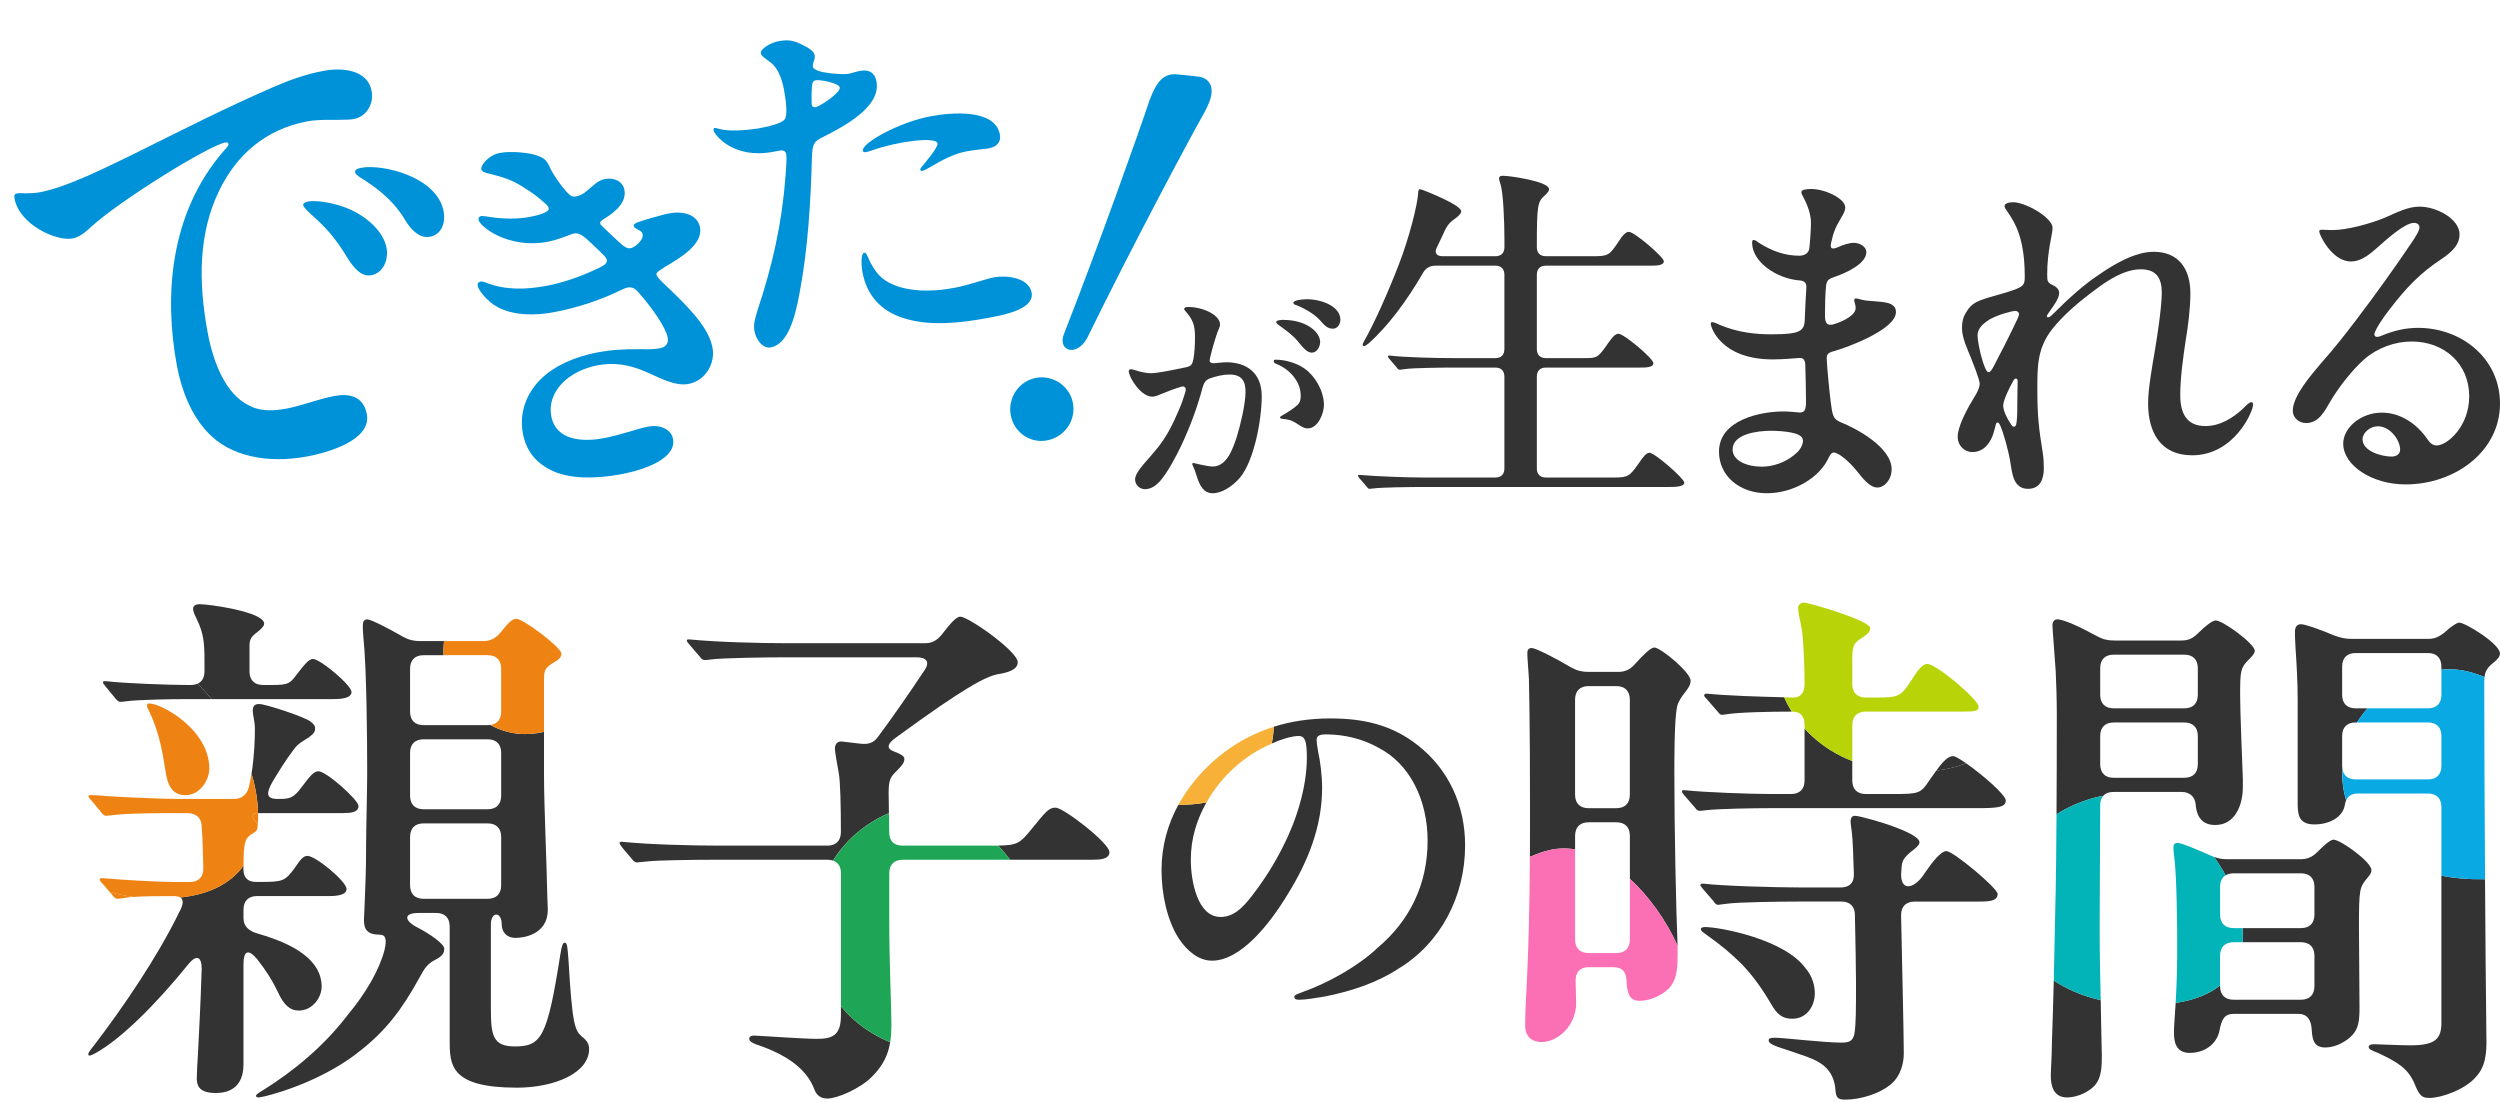
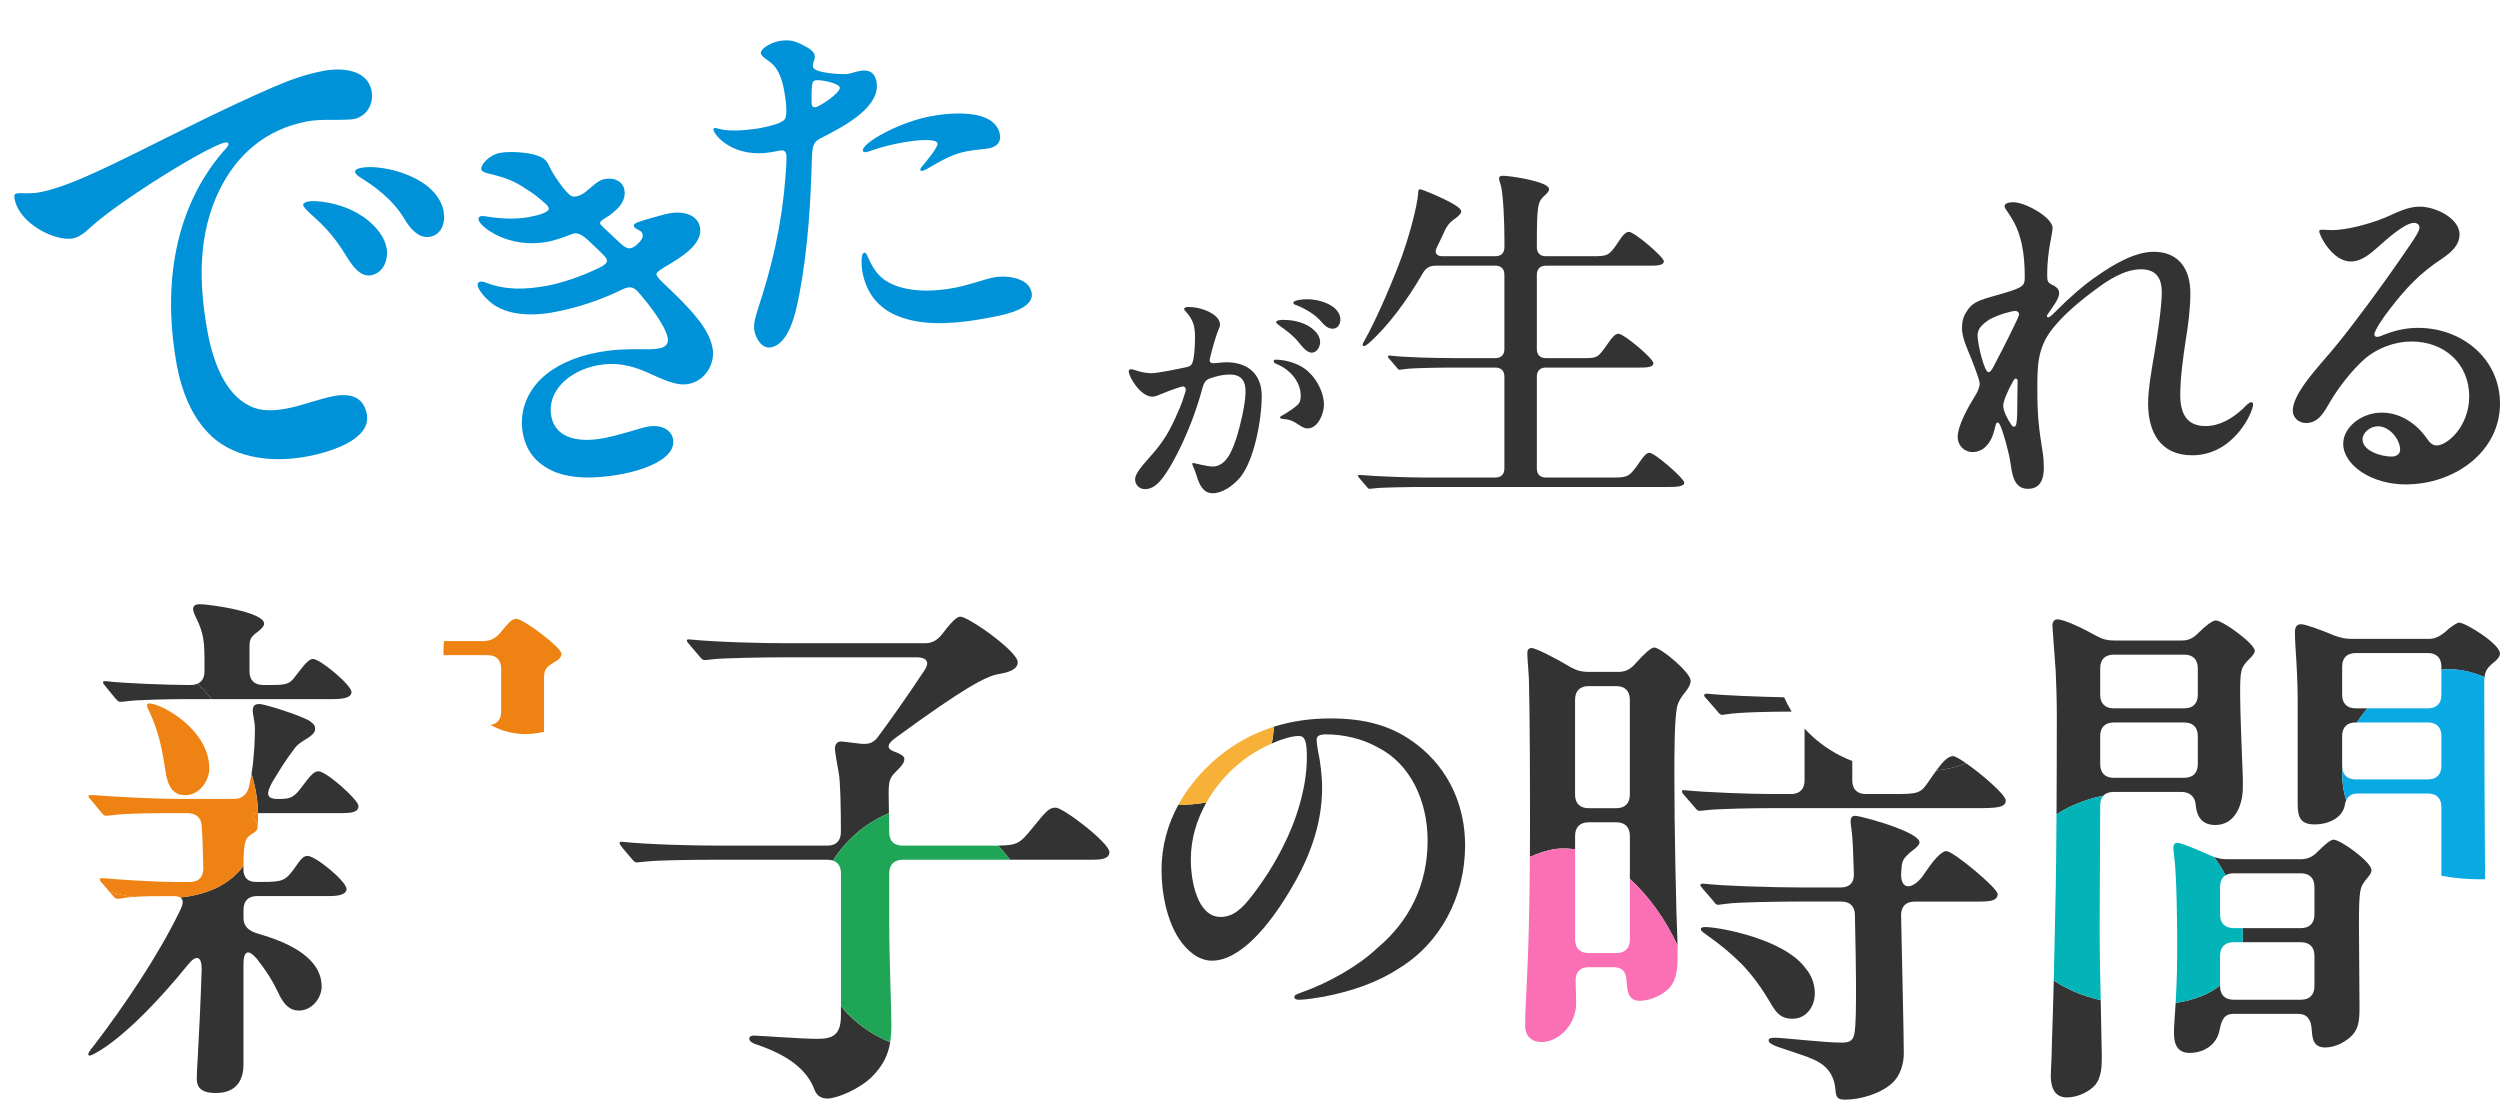
<svg xmlns="http://www.w3.org/2000/svg" width="567" height="250" viewBox="0 0 567 250" fill="none">
  <path d="M310.691 110.866C310.366 110.866 310.287 110.786 309.961 110.368L308.326 108.472C308.246 108.392 308 108.063 308 107.894C308 107.725 308.079 107.725 308.326 107.725H308.493C312.573 108.054 319.019 108.303 323.09 108.303H339.157C340.458 108.303 341.197 107.556 341.197 106.238V85.431C341.197 84.114 340.458 83.367 339.157 83.367H329.448C327.004 83.367 320.391 83.447 318.764 83.696L317.462 83.865C317.295 83.865 317.058 83.785 316.732 83.287L315.097 81.391C315.018 81.311 314.771 80.982 314.771 80.893C314.771 80.724 314.851 80.644 315.097 80.644H315.264C318.447 81.053 325.79 81.222 329.862 81.222H339.157C340.458 81.222 341.197 80.483 341.197 79.157V62.32C341.197 61.002 340.458 60.255 339.157 60.255H325.614C324.392 60.255 323.416 60.664 322.677 61.99C319.168 68.095 314.683 74.129 310.357 77.92C309.864 78.33 309.539 78.499 309.381 78.499C309.135 78.499 309.055 78.33 309.055 78.169C309.055 77.92 309.302 77.511 309.627 76.933C311.746 73.132 314.763 66.449 317.216 60.095C319.661 53.821 321.455 46.47 321.622 43.996C321.622 43.168 321.789 42.919 322.026 42.919C322.519 42.919 325.781 44.325 327.654 45.233C329.044 45.891 331.409 47.128 331.409 47.956C331.409 48.454 330.679 49.113 329.862 49.691C328.472 50.679 327.989 51.507 327.171 53.402C326.845 54.141 326.441 54.889 325.869 56.126C325.218 57.363 325.869 58.11 327.092 58.11H339.165C340.467 58.11 341.206 57.363 341.206 56.045V54.479C341.206 50.519 340.959 43.337 340.23 41.522C340.062 41.023 339.983 40.694 339.983 40.445C339.983 40.035 340.309 39.866 340.801 39.866C342.595 39.866 349.199 40.943 350.835 42.18C351.16 42.429 351.327 42.678 351.327 42.919C351.327 43.248 351.081 43.666 350.351 44.325C348.716 45.811 348.557 46.47 348.557 56.045C348.557 57.363 349.287 58.11 350.597 58.11H361.124C364.632 58.11 364.958 58.03 367.077 54.808C367.974 53.402 368.713 52.584 369.443 52.584C370.665 52.584 377.357 58.279 377.357 59.267C377.357 60.255 375.484 60.255 374.42 60.255H350.597C349.296 60.255 348.557 60.994 348.557 62.32V79.157C348.557 80.475 349.287 81.222 350.597 81.222H359.33C362.267 81.222 362.425 81.142 364.712 77.84C365.688 76.434 366.347 75.695 367.077 75.695C368.299 75.695 374.992 81.311 374.992 82.379C374.992 83.367 373.198 83.367 371.808 83.367H350.597C349.296 83.367 348.557 84.106 348.557 85.431V106.238C348.557 107.556 349.287 108.303 350.597 108.303H366.013C369.196 108.303 369.601 108.054 371.72 105.001C372.784 103.435 373.435 102.688 374.086 102.688C375.308 102.688 382 108.552 382 109.46C382 110.448 379.714 110.448 378.412 110.448H322.703C320.259 110.448 313.162 110.528 311.527 110.777L310.709 110.857L310.691 110.866Z" fill="#333333" />
-   <path d="M418.515 47.015C418.515 47.664 418.192 48.401 417.625 49.296C416.169 51.735 415.846 52.717 415.358 54.831C414.957 56.375 415.358 56.7 416.893 56.05C417.948 55.559 419.317 55.077 420.451 55.077C421.741 55.077 423.285 55.892 423.285 57.191C423.285 59.796 418.759 61.91 415.846 62.884C414.957 63.208 414.311 63.454 414.146 64.84C413.98 66.708 413.901 68.743 413.901 71.515C413.901 73.305 414.39 73.796 415.523 73.629C416.98 73.305 420.861 71.761 420.861 69.884C420.861 69.068 420.538 68.498 420.538 68.094C420.538 67.77 420.704 67.691 420.939 67.691C421.262 67.691 421.75 67.857 422.396 68.015C423.285 68.261 424.907 68.261 426.198 68.419C428.143 68.585 430 68.91 430 70.778C430 74.77 418.837 78.831 415.925 79.647C414.634 79.972 414.224 80.384 414.303 81.436C414.381 83.392 414.869 88.436 415.192 91.042C415.593 94.296 415.759 95.033 417.459 95.761C420.773 97.059 429.023 101.375 429.023 106.419C429.023 108.778 427.401 110.568 425.788 110.568C424.087 110.568 422.631 108.7 420.93 106.577C419.962 105.357 417.695 103.156 416.404 102.752C415.68 102.428 415.271 102.752 414.782 103.726C412.759 108.278 406.855 111.866 400.707 111.866C394.558 111.866 389.866 107.963 389.866 102.428C389.866 95.27 399.172 93.314 404.509 93.314C405.887 93.314 407.099 93.48 408.146 93.559C409.279 93.559 409.602 92.989 409.602 91.033C409.602 88.752 409.523 85.665 409.436 82.656C409.358 81.682 409.035 81.112 408.058 81.191C407.003 81.27 404.256 81.515 402.076 81.515C390.18 81.515 388 74.112 388 73.463C388 73.217 388.079 73.059 388.323 73.059C388.724 73.059 389.378 73.384 390.102 73.708C394.227 75.419 398.108 75.822 401.753 75.822C409.192 75.822 409.279 74.849 409.358 71.594C409.436 69.559 409.523 67.77 409.68 65.243C409.759 64.103 409.192 63.7 408.224 63.612C402.887 63.208 397.384 59.384 397.384 55.068C397.384 54.664 397.462 54.419 397.707 54.419C398.029 54.419 398.518 54.743 398.919 55.068C401.989 57.024 404.989 57.998 408.058 57.998C409.114 57.998 410.16 57.507 410.326 56.454C410.491 55.638 410.727 51.656 410.727 50.594C410.727 48.48 409.916 46.366 408.704 44.164C408.625 43.998 408.538 43.761 408.538 43.594C408.538 42.945 409.916 42.866 410.805 42.866C413.962 42.866 418.489 45.059 418.489 47.015H418.515ZM392.954 101.936C392.954 104.463 396.111 105.84 399.59 105.84C402.015 105.84 404.849 104.945 406.951 103.156C408.006 102.34 408.73 101.366 408.896 100.226C409.061 99.165 408.172 98.594 406.951 98.27C405.093 97.778 402.904 97.7 401.614 97.7C398.544 97.7 392.954 98.436 392.954 101.928V101.936Z" fill="#333333" />
  <path d="M465.528 51.678C465.528 53.133 464.302 56.853 464.302 62.264C464.302 63.963 464.382 64.12 465.943 64.852C466.595 65.253 467.01 65.741 467.01 66.473C467.01 67.762 465.704 69.383 464.717 70.838C464.47 71.16 464.223 71.561 464.223 71.727C464.223 71.892 464.39 71.971 464.549 71.971C464.955 71.971 465.696 71.16 466.754 70.115C468.959 67.85 472.971 64.294 475.838 62.439C479.277 60.016 484.181 57.106 488.432 57.106C494.323 57.106 496.775 61.227 496.775 66.481C496.775 69.958 496.281 73.835 495.708 77.234C495.134 81.111 494.482 85.642 494.482 89.597C494.482 93.553 495.787 96.629 500.205 96.629C503.477 96.629 506.344 94.852 508.628 92.752C509.448 91.941 510.101 91.218 510.595 91.218C510.921 91.218 511 91.462 511 91.784C511 93.318 506.749 103.26 497.172 103.26C489.975 103.26 487.188 98.006 487.188 91.462C487.188 88.308 488.088 83.219 488.661 79.908C489.234 76.51 490.293 69.644 490.293 66.333C490.293 63.022 488.987 61.079 485.548 61.079C481.87 61.079 478.104 63.502 475.238 65.689C471.799 68.198 468.042 71.343 465.422 74.663C461.983 79.107 462.071 83.228 462.071 88.561C462.071 94.215 462.397 97.126 463.297 102.702C463.464 103.756 463.544 105.046 463.544 106.179C463.544 108.522 462.812 110.866 459.945 110.866C456.594 110.866 456.347 107.311 455.941 104.802C455.615 102.624 454.389 98.014 453.569 96.315C453.402 95.993 453.243 95.827 453.075 95.827C452.908 95.827 452.749 95.906 452.669 96.228L452.176 98.084C451.523 100.349 449.971 102.528 447.351 102.528C445.473 102.528 444 100.994 444 99.13C444 96.542 446.373 92.342 447.766 90.077C448.26 89.353 448.992 87.977 448.992 87.01C448.992 86.121 447.44 82.244 447.025 81.189C446.205 79.168 444.979 76.58 444.979 74.48C444.979 73.191 445.147 71.892 446.126 70.516C447.678 68.006 450.05 67.85 454.795 66.394C459.046 65.105 459.213 64.695 459.213 62.761C459.213 60.173 459.046 57.829 458.561 55.486C457.829 52.253 457.009 50.475 455.042 47.644C454.795 47.321 454.636 46.999 454.636 46.755C454.636 46.032 455.862 45.866 456.603 45.866C459.381 45.866 465.519 49.343 465.519 51.687L465.528 51.678ZM457.106 70.516C456.285 70.516 453.26 71.326 451.214 72.459C449.495 73.591 448.516 74.559 448.516 76.092C448.516 78.114 450.068 84.413 450.967 84.413C451.461 84.413 451.788 83.768 452.193 83.036C453.26 81.015 455.465 76.728 456.691 74.149C457.264 72.938 457.917 71.727 457.917 71.239C457.917 70.838 457.511 70.516 457.097 70.516H457.106ZM457.353 95.81C457.52 94.677 457.52 93.065 457.52 92.011C457.52 89.423 457.599 87.158 457.599 86.513C457.599 86.112 457.52 85.868 457.194 85.868C456.947 85.868 456.788 86.034 456.541 86.513C455.562 88.212 454.328 90.878 454.328 92.011C454.328 93.144 455.227 94.921 455.88 95.888C456.374 96.699 456.532 96.777 456.779 96.777C457.026 96.777 457.273 96.612 457.353 95.81Z" fill="#333333" />
  <path d="M560.016 89.889C560.016 82.525 554.414 77.453 546.949 77.453C543.133 77.453 539.15 78.926 536.236 81.466C533.558 83.839 530.555 87.605 528.525 91.036C527.23 93.241 525.926 95.948 523.002 95.948C521.374 95.948 520 94.723 520 93.17C520 89.731 524.306 84.906 526.494 82.287C529.339 79.094 531.851 75.901 534.205 72.796C538.993 66.499 543.133 60.687 546.949 55.042C547.92 53.569 548.734 52.343 548.734 51.523C548.734 50.95 548.165 50.544 547.517 50.544C545.408 50.544 541.347 54.222 539.317 56.03C537.689 57.423 535.746 59.302 533.146 59.302C529.006 59.302 526.004 53.41 526.004 52.431C526.004 52.105 526.407 52.105 526.731 52.105C527.133 52.105 528.192 52.185 528.928 52.185C532.253 52.185 537.452 50.791 541.023 49.318C543.456 48.251 546.056 46.866 548.734 46.866C552.629 46.866 557.828 49.645 557.828 53.164C557.828 55.289 556.445 56.93 553.767 58.729C548.979 61.834 545.645 65.353 542.074 70.018C540.612 71.817 538.503 75.01 538.503 75.831C538.503 76.078 538.669 76.404 539.072 76.404C539.474 76.404 539.964 76.236 540.288 76.078C542.888 75.01 545.487 74.358 548.41 74.358C558.318 74.358 567 81.308 567 91.539C567 102.334 556.847 109.866 545.566 109.866C537.934 109.866 531.439 105.527 531.439 100.623C531.439 97.025 535.422 93.585 540.209 93.585C544.515 93.585 548.165 96.204 550.441 99.477C551.088 100.455 551.736 101.029 552.629 101.029C555.062 101.029 560.016 96.689 560.016 89.898V89.889ZM539.317 96.681C537.531 96.681 535.824 98.153 535.824 99.626C535.824 102.325 540.131 103.551 542.397 103.551C543.614 103.551 544.349 102.899 544.349 101.999C544.349 99.706 541.995 96.681 539.317 96.681Z" fill="#333333" />
  <path d="M276.712 73.586C276.712 74.218 276.254 74.728 275.734 76.503C275.329 77.707 274.359 81.186 274.359 81.704C274.306 82.161 274.703 82.389 275.276 82.389C275.963 82.328 277.4 82.161 278.14 82.161C282.9 82.161 286.161 84.735 286.161 89.814C286.161 95.243 284.442 104.442 281.234 108.325C279.515 110.329 277.109 111.866 275.047 111.866C272.984 111.866 272.068 110.153 271.38 107.869C271.213 107.236 270.86 106.322 270.631 105.865C270.516 105.575 270.402 105.409 270.402 105.233C270.402 105.057 270.569 105.004 270.684 105.004C270.746 105.004 273.777 105.804 275.038 105.804C278.246 105.804 279.621 101.806 280.538 98.951C281.34 96.324 282.433 91.808 282.485 89.005C282.547 86.317 281.507 84.946 278.872 84.946C277.321 84.946 276.007 85.289 274.456 85.807C273.478 86.15 273.081 86.721 272.737 87.924C271.592 92.212 270.102 96.324 268.04 100.778C266.894 103.238 264.77 107.289 262.998 109.23C262.134 110.144 261.05 110.944 259.675 110.944C258.582 110.944 257.437 110.083 257.437 108.712C257.437 107.341 259.217 105.452 261.05 103.344C263.862 100.198 265.351 97.686 267.185 93.398C267.987 91.623 268.278 90.71 268.851 88.882C268.965 88.364 268.965 87.907 268.674 87.793C268.56 87.678 268.331 87.617 268.04 87.678C266.718 88.021 263.915 89.111 262.998 89.506C262.364 89.796 261.791 89.963 261.332 89.963C258.697 89.963 256 85.508 256 84.191C256 83.962 256.176 83.734 256.52 83.734C256.802 83.734 258.071 84.138 258.415 84.252C259.05 84.419 260.134 84.647 261.112 84.647C262.549 84.647 266.903 83.734 269.08 83.277C270.173 83.048 270.455 82.591 270.684 81.335C270.913 80.017 271.028 78.251 271.028 76.538C271.028 73.735 270.569 72.479 268.789 70.484C268.674 70.37 268.56 70.195 268.56 70.08C268.56 69.685 269.194 69.623 269.476 69.623C272.861 69.623 276.695 71.451 276.695 73.568L276.712 73.586ZM294.419 96.262C292.93 95.234 292.128 95.12 290.867 95.006C290.577 94.945 290.295 94.892 290.295 94.663C290.295 94.488 290.753 94.259 291.044 94.092C292.022 93.521 293.626 92.493 294.252 91.861C294.939 91.228 295.001 90.49 295.001 89.691C295.001 86.492 292.419 83.69 289.501 82.547C289.219 82.433 288.867 82.266 288.867 81.915C288.867 81.686 289.034 81.572 289.325 81.572C291.335 81.572 294.023 82.258 295.918 83.628C298.209 85.227 300.272 88.654 300.272 91.852C300.272 93.627 299.011 97.167 296.544 97.167C295.794 97.167 295.107 96.71 294.419 96.254V96.262ZM291.158 72.558C296.085 72.558 299.408 75.185 299.408 77.584C299.408 78.559 298.721 79.982 297.513 79.982C296.482 79.982 295.565 78.893 294.534 77.636C293.326 76.09 291.837 75.062 290.295 73.92C290.065 73.744 289.431 73.349 289.431 73.059C289.431 72.602 290.638 72.54 291.149 72.54L291.158 72.558ZM296.376 67.866C299.813 67.866 304 69.527 304 72.496C304 73.524 303.365 74.552 302.281 74.552C300.959 74.552 300.219 73.577 299.355 72.611C298.262 71.407 296.261 70.098 294.084 69.237C293.626 69.123 293.335 68.947 293.335 68.666C293.335 68.095 295.345 67.866 296.376 67.866Z" fill="#333333" />
  <path d="M62.983 224.893C64.337 227.966 65.815 229.196 67.783 229.196C70.856 229.196 72.949 226.238 72.949 223.78C72.949 217.624 66.43 214.06 58.798 211.842C56.464 211.227 55.227 210.123 55.227 208.27V206.301C55.227 204.332 56.332 203.228 58.3 203.228H74.784C76.013 203.228 78.596 203.103 78.596 201.624C78.596 199.905 71.587 194.115 69.735 194.115C68.871 194.115 68.257 194.729 66.778 196.947C64.686 199.78 64.071 200.021 59.396 200.021H58.042C56.199 200.021 55.211 199.032 55.211 197.188V196.698C55.211 196.582 55.211 196.482 55.211 196.366C52.453 200.146 47.836 202.804 40.894 203.552C41.774 204.1 41.492 205.279 40.694 206.791C35.654 217.125 28.022 228.332 21.254 237.187C20.025 238.666 20.025 238.907 20.025 239.156C20.025 239.281 20.149 239.405 20.274 239.405C20.523 239.405 20.889 239.281 21.752 238.791C27.532 235.592 35.529 227.593 42.787 218.604C44.506 216.511 45.743 216.885 45.743 219.709C45.494 227.833 45.129 234.479 44.88 239.281C44.755 241.25 44.631 243.592 44.631 244.448C44.631 245.802 44.755 247.895 48.941 247.895C54.106 247.895 55.219 244.323 55.219 241.499V218.729C55.219 215.771 56.207 215.04 58.291 217.499C60.509 220.332 61.862 222.542 62.967 224.884L62.983 224.893Z" fill="#333333" />
  <path d="M75.531 158.56C77.134 158.56 79.717 158.435 79.717 156.956C79.717 155.353 72.583 149.447 70.981 149.447C69.992 149.447 68.888 150.925 67.169 153.135C65.815 154.979 65.325 155.353 61.879 155.353H59.662C57.694 155.353 56.589 154.248 56.589 152.279V146.622C56.589 144.903 56.954 144.404 58.433 143.299C59.047 142.809 59.911 142.07 59.911 141.455C59.911 138.747 47.363 137.027 45.27 137.027C44.531 137.027 43.792 137.277 43.792 138.132C43.792 138.622 44.157 139.486 44.531 140.226C46.25 143.673 46.375 146.007 46.375 149.829V152.288C46.375 153.675 45.818 154.622 44.797 155.071C45.91 156.151 46.981 157.322 48.011 158.568H75.531V158.56Z" fill="#333333" />
  <path d="M77.865 184.403C79.468 184.403 81.311 184.279 81.311 182.8C81.311 181.446 74.053 174.925 72.21 174.925C71.221 174.925 70.366 175.913 68.522 178.372C66.554 181.081 65.691 181.205 62.983 181.205C60.276 181.205 60.401 179.851 61.754 177.392C63.473 174.559 64.827 172.35 66.43 170.256C67.169 169.151 67.783 168.653 68.763 168.038C70.117 167.174 71.471 166.435 71.471 165.33C71.471 164.715 71.346 164.342 70.366 163.61C69.137 162.622 60.276 159.673 58.798 159.673C57.694 159.673 57.32 160.163 57.32 161.276C57.32 162.015 57.81 163.735 57.81 165.214C57.81 167.299 57.727 171.237 57.046 175.465C57.943 178.489 58.466 181.521 58.532 184.412H77.865V184.403Z" fill="#333333" />
  <path d="M25.581 203.111C25.83 203.477 26.195 203.851 26.685 203.851C27.05 203.851 27.79 203.726 28.529 203.601C29.035 203.527 29.6 203.468 30.198 203.419C28.296 203.153 26.519 202.754 24.833 202.247L25.572 203.103L25.581 203.111Z" fill="#EE8313" />
-   <path d="M111.223 164.416C111.024 164.441 110.816 164.466 110.592 164.466H96.076C94.108 164.466 93.004 163.361 93.004 161.392V151.673C93.004 149.704 94.108 148.599 96.076 148.599H100.602C100.544 147.511 100.586 146.448 100.702 145.401H95.337C93.859 145.401 92.754 145.152 91.401 144.412C87.955 142.444 84.143 140.475 83.279 140.475C82.416 140.475 82.291 141.214 82.291 141.954C82.291 142.444 82.291 143.308 82.416 144.537C83.155 151.548 83.279 167.797 83.279 175.307C83.279 179.494 83.03 187.859 83.03 192.046C83.03 196.723 82.906 200.411 82.665 205.952L82.54 208.66C82.54 210.754 83.279 211.983 86.111 211.983C87.589 211.983 87.714 213.213 87.216 215.431C86.111 219.742 83.155 225.034 78.853 230.201C73.314 237.462 66.43 243.003 59.786 247.181C58.308 248.045 58.067 248.286 58.067 248.535C58.067 248.784 58.316 248.901 58.557 248.901C58.682 248.901 58.922 248.901 60.035 248.651C67.418 246.807 75.78 243.111 81.685 238.317C87.34 233.889 91.035 229.213 95.221 221.578C96.325 219.485 97.064 218.505 98.792 217.641C100.27 216.901 100.76 216.162 100.76 215.182C100.76 214.077 97.563 211.859 94.731 210.38C91.775 208.901 91.285 207.057 94.98 207.057H98.916C100.884 207.057 101.989 208.162 101.989 210.131V236.099C101.989 241.64 102.238 246.683 117.244 246.683C125.731 246.683 133.604 243.36 133.604 237.943C133.604 236.839 133.238 236.099 132.001 235.111C130.398 233.757 129.784 232.527 128.928 217.632C128.679 214.675 128.679 213.819 128.065 213.819C127.699 213.819 127.45 214.185 127.076 216.527C124.12 235.36 122.766 237.329 116.746 237.329C111.705 237.329 111.331 234.745 111.331 228.59V209.641C111.331 206.683 113.789 206.683 113.789 209.641C113.789 211.119 114.653 212.714 116.987 212.714C118.706 212.714 124.245 211.975 124.245 206.318L124.12 202.995C123.996 195.61 123.381 182.933 123.381 175.548V165.986C119.553 166.892 115.392 166.709 111.215 164.425L111.223 164.416ZM113.665 200.777C113.665 202.746 112.56 203.851 110.592 203.851H96.076C94.108 203.851 93.004 202.746 93.004 200.777V189.82C93.004 187.851 94.108 186.746 96.076 186.746H110.592C112.56 186.746 113.665 187.851 113.665 189.82V200.777ZM113.665 180.466C113.665 182.435 112.56 183.539 110.592 183.539H96.076C94.108 183.539 93.004 182.435 93.004 180.466V170.746C93.004 168.778 94.108 167.673 96.076 167.673H110.592C112.56 167.673 113.665 168.778 113.665 170.746V180.466Z" fill="#333333" />
  <path d="M190.721 228.199V230.317C190.721 234.994 188.628 235.609 185.182 235.609C181.985 235.609 171.895 234.87 171.031 234.87C170.541 234.87 169.927 234.994 169.927 235.609C169.927 235.975 170.292 236.473 171.771 236.963C177.924 239.057 182.84 242.13 184.692 247.056C185.057 248.045 185.797 249.15 187.648 249.15C189.866 249.15 195.031 246.932 197.738 244.224C200.296 241.665 201.434 239.223 201.89 236.373C201.193 236.083 200.512 235.767 199.848 235.443C196.102 233.565 193.08 231.082 190.721 228.207V228.199Z" fill="#333333" />
  <path d="M201.608 184.437L201.542 179.851C201.542 176.528 202.032 176.163 203.759 174.435C204.863 173.33 205.113 172.715 205.113 172.1C205.113 171.486 204.249 170.996 202.895 170.497C201.176 169.882 200.803 168.894 203.51 167.05C218.516 156.092 223.565 153.393 226.397 152.894C228.614 152.529 230.823 151.906 230.823 150.186C230.823 147.727 219.629 139.852 217.785 139.852C216.921 139.852 215.568 141.33 213.6 143.914C212.495 145.268 211.382 145.883 209.788 145.883H178.539C172.385 145.883 162.544 145.634 156.391 145.019H156.142C156.017 145.019 155.776 145.019 155.776 145.268C155.776 145.517 155.901 145.634 156.515 146.373L158.733 148.957C159.098 149.447 159.347 149.696 159.837 149.696C159.962 149.696 160.452 149.696 161.191 149.571C163.773 149.206 174.229 149.081 177.924 149.081H207.944C210.037 149.081 211.017 150.07 209.663 152.038C205.976 157.579 202.654 162.373 199.084 167.174C198.095 168.528 196.866 168.894 195.023 168.653L190.837 168.163C189.733 168.163 189.359 168.902 189.359 169.882C189.359 170.497 189.974 173.945 190.223 175.299C190.588 177.143 190.713 182.808 190.713 188.715C190.713 190.684 189.608 191.789 187.64 191.789H163.159C157.005 191.789 147.165 191.539 141.136 190.925H140.887C140.762 190.925 140.521 190.925 140.521 191.174C140.521 191.423 140.77 191.789 141.26 192.403L143.353 194.862C143.843 195.477 144.092 195.602 144.457 195.602L147.04 195.352C149.257 195.103 157.254 194.987 162.544 194.987H187.64C188.122 194.987 188.554 195.053 188.927 195.186C191.792 190.626 196.044 186.804 201.6 184.428L201.608 184.437Z" fill="#333333" />
  <path d="M239.443 183.174C237.84 183.174 237.225 184.038 233.904 188.1C231.338 191.224 230.781 191.714 226.388 191.78C227.327 192.794 228.24 193.865 229.104 194.987H247.805C249.524 194.987 251.617 194.862 251.617 193.267C251.617 191.174 241.162 183.174 239.434 183.174H239.443Z" fill="#333333" />
  <path d="M321.473 168.969C315.627 164.358 309.158 162.938 301.709 162.938C297.067 162.938 292.798 163.594 288.887 164.823C288.837 166.136 288.688 167.415 288.422 168.636C288.513 168.595 288.596 168.553 288.688 168.512C290.456 167.714 293.031 166.917 294.534 166.917C296.037 166.917 296.394 168.246 296.394 171.884C296.394 178.53 294.002 186.156 290.988 192.004C289.036 195.909 286.736 199.539 284.079 202.995C281.596 206.276 279.561 207.963 276.812 207.963C271.581 207.963 270.078 199.805 270.078 195.02C270.078 190.235 271.381 185.998 273.624 181.986C272.585 182.177 271.489 182.327 270.327 182.418C269.264 182.501 268.234 182.551 267.229 182.567C264.846 186.954 263.434 191.896 263.434 197.321C263.434 202.746 264.671 208.669 267.337 212.831C269.197 215.663 271.855 217.881 274.869 217.881C281.43 217.881 287.982 209.549 292.059 202.812C296.668 195.369 299.857 187.477 299.857 178.613C299.857 175.955 299.417 172.499 298.968 170.547C298.703 169.126 298.611 168.246 298.611 167.797C298.611 166.825 299.409 166.559 300.737 166.559C304.723 166.559 308.975 167.531 312.438 169.484C319.879 173.205 323.782 181.629 323.782 190.667C323.782 200.685 319.621 208.926 312.438 214.957C308.186 219.036 301.277 222.932 295.248 225.059C294.185 225.499 293.562 225.591 293.562 226.122C293.562 226.654 294.094 226.745 294.717 226.745C295.954 226.745 298.794 226.305 300.297 226.039C306.675 224.801 312.529 222.758 317.221 219.659C326.614 213.985 332.286 203.435 332.286 191.739C332.286 182.783 328.657 174.543 321.473 168.96V168.969Z" fill="#333333" />
  <path d="M387.244 157.33H386.995C386.746 157.33 386.505 157.455 386.505 157.696C386.505 157.82 386.505 157.945 386.995 158.435L389.453 161.268C389.943 161.883 390.192 162.132 390.557 162.132L391.545 162.007C394.211 161.525 402.009 161.393 406.352 161.393C405.704 160.346 405.131 159.258 404.641 158.144C398.994 158.012 391.612 157.771 387.235 157.33H387.244Z" fill="#333333" />
  <path d="M350.331 193.109C352.598 192.378 354.915 192.262 357.232 192.644V189.57C357.232 187.602 358.336 186.497 360.304 186.497H366.583C368.551 186.497 369.655 187.602 369.655 189.57V199.323C374.04 203.336 377.852 208.719 380.476 214.467C380.11 205.819 379.745 187.676 379.745 175.407C379.745 171.718 379.745 163.22 380.359 160.271C380.725 158.917 381.348 158.053 382.328 156.823C383.067 155.835 383.432 155.22 383.432 154.364C383.432 152.52 376.664 146.855 375.186 146.855C374.447 146.855 372.844 148.333 370.76 150.668C369.655 151.897 368.542 152.387 366.948 152.387H360.304C358.826 152.387 357.722 152.138 356.368 151.399C352.681 149.181 348.247 146.971 347.383 146.971C346.644 146.971 346.395 147.461 346.395 148.076C346.395 149.43 346.644 151.648 346.76 154.107C346.76 156.076 347.009 160.753 347.009 185.492C347.009 188.673 347.001 191.614 346.984 194.33C347.831 193.965 348.703 193.616 349.617 193.317C349.849 193.242 350.09 193.159 350.331 193.084V193.109ZM357.224 158.684C357.224 156.715 358.328 155.611 360.296 155.611H366.574C368.542 155.611 369.647 156.715 369.647 158.684V180.225C369.647 182.194 368.542 183.298 366.574 183.298H360.296C358.328 183.298 357.224 182.194 357.224 180.225V158.684Z" fill="#333333" />
  <path d="M406.56 231.048C409.632 231.048 411.6 228.34 411.6 225.267C411.6 223.663 411.111 221.454 409.508 219.609C404.708 212.964 389.943 210.255 386.746 210.255C386.131 210.255 385.757 210.38 385.757 210.746C385.757 211.111 386.123 211.36 386.986 211.975C390.433 214.434 392.642 216.286 395.108 218.745C397.45 221.204 399.534 224.037 401.627 227.609C402.981 229.952 404.085 231.057 406.551 231.057L406.56 231.048Z" fill="#333333" />
  <path d="M441.504 193.018C440.151 193.018 438.183 195.601 436.58 197.944C434.363 201.516 431.166 202.372 431.166 198.31L431.29 196.59C431.415 194.87 432.154 194.372 433.134 193.392L434.238 192.528C435.102 191.788 435.343 191.423 435.343 191.049C435.343 189.82 431.896 188.341 429.189 187.361C427.221 186.621 421.807 185.026 420.702 185.026C419.838 185.026 419.714 185.766 419.714 186.38C419.714 186.746 419.838 187.485 419.963 188.474C420.212 190.318 420.328 193.89 420.453 198.077C420.577 200.17 419.465 201.275 417.497 201.275H408.395C402.241 201.275 390.308 200.91 386.372 200.411H386.123C385.874 200.411 385.633 200.536 385.633 200.777C385.633 200.901 385.882 201.142 386.247 201.641L388.589 204.349C389.079 205.088 389.328 205.213 389.694 205.213L391.662 204.964C394.12 204.598 404.085 204.474 407.78 204.474H417.621C419.589 204.474 420.694 205.578 420.694 207.547C420.818 213.827 420.943 219.734 420.943 222.683C420.943 228.839 420.943 232.286 420.577 234.496C420.212 236.224 419.224 236.465 417.621 236.465C413.685 236.465 404.459 235.36 402.615 235.36C401.511 235.36 401.137 235.484 401.137 235.975C401.137 236.465 401.627 236.838 403.23 237.453C404.708 237.943 406.302 238.442 408.03 239.056C410.737 239.92 412.331 240.66 413.569 241.64C415.412 243.119 416.151 245.212 416.276 247.181C416.4 249.025 416.89 249.399 418.493 249.399C421.939 249.399 426.49 248.045 429.073 245.711C431.041 243.991 431.78 241.158 431.78 238.94C431.78 235.003 431.415 219.252 431.166 207.556C431.166 205.587 432.27 204.482 434.238 204.482H447.65C450.481 204.482 453.064 204.606 453.064 202.762C453.064 201.408 442.974 193.043 441.496 193.043L441.504 193.018Z" fill="#333333" />
  <path d="M445.906 173.097C443.963 173.895 441.712 174.468 439.138 174.775C438.648 175.448 438.125 176.204 437.568 177.01C435.6 179.967 435.235 180.084 429.322 180.084H423.168C421.2 180.084 420.096 178.979 420.096 177.01V172.607C419.216 172.258 418.369 171.885 417.555 171.478C414.241 169.816 411.493 167.681 409.275 165.222V177.01C409.275 178.979 408.171 180.084 406.203 180.084H401.893C396.968 180.084 386.887 179.718 382.087 179.22H381.838C381.588 179.22 381.472 179.22 381.472 179.469C381.472 179.835 381.838 180.208 381.962 180.333L384.42 183.166C384.786 183.656 385.035 183.905 385.525 183.905L386.754 183.78C389.461 183.415 398.073 183.29 401.27 183.29H448.264C452.815 183.29 454.908 183.166 454.908 181.571C454.908 180.242 449.485 175.598 445.897 173.097H445.906Z" fill="#333333" />
  <path d="M537.843 197.33C537.843 195.485 530.835 190.435 529.232 190.435C528.493 190.435 527.015 191.789 525.536 193.267C524.432 194.372 523.319 194.871 521.725 194.871H505.116C504.061 194.871 503.148 194.713 502.151 194.356C503.115 195.701 503.995 197.097 504.767 198.518C505.249 198.227 505.855 198.069 506.586 198.069H521.841C523.809 198.069 524.914 199.174 524.914 201.143V207.423C524.914 209.392 523.809 210.497 521.841 210.497H508.604C508.687 211.585 508.687 212.656 508.604 213.695H521.841C523.809 213.695 524.914 214.8 524.914 216.768V223.663C524.914 225.632 523.809 226.737 521.841 226.737H506.586C504.618 226.737 503.513 225.632 503.513 223.663V223.497C501.113 225.408 497.808 226.804 493.44 227.468C493.365 228.673 493.282 229.935 493.183 231.289C493.058 233.009 493.058 233.507 493.058 234.247C493.058 236.216 493.432 238.799 496.629 238.799C499.826 238.799 502.782 236.955 503.397 233.632C503.887 231.173 504.501 229.944 506.594 229.944H521.235C523.203 229.944 524.191 231.173 524.307 233.632C524.432 235.966 524.922 237.57 527.38 237.57C529.838 237.57 532.304 236.091 533.533 234.737C534.887 233.258 535.136 231.539 535.136 228.581L535.012 210.364C535.012 201.5 535.136 201.259 536.98 199.041C537.594 198.302 537.843 197.936 537.843 197.321V197.33Z" fill="#333333" />
  <path d="M557.774 141.206C557.284 141.206 556.42 141.821 555.432 142.56C553.713 144.163 552.476 144.894 550.881 144.894H533.284C531.931 144.894 530.826 144.645 529.473 144.155C526.275 142.801 522.829 141.571 521.849 141.571C520.869 141.571 520.496 142.311 520.496 143.291C520.496 143.781 520.496 145.26 520.62 146.863C520.869 150.435 521.11 154.863 521.11 158.551V181.936C521.11 184.644 521.235 186.979 524.922 186.979C528.119 186.979 531.316 185.5 531.814 182.551C531.873 182.16 531.972 181.811 532.105 181.504C531.391 179.153 531.117 176.727 531.241 174.31C531.216 174.111 531.2 173.911 531.2 173.695V166.925C531.2 164.956 532.304 163.851 534.273 163.851H534.563C535.261 162.738 536.058 161.666 536.963 160.653H534.273C532.304 160.653 531.2 159.548 531.2 157.579V151.183C531.2 149.214 532.304 148.109 534.273 148.109H550.632C552.6 148.109 553.705 149.214 553.705 151.183V151.872C556.968 151.54 560.29 152.188 563.487 153.575C563.653 152.146 564.185 151.357 565.638 150.194C566.253 149.704 566.992 148.965 566.992 148.225C566.992 146.007 559.119 141.214 557.766 141.214L557.774 141.206Z" fill="#333333" />
  <path d="M465.795 222.376C465.67 227.294 465.537 231.987 465.371 236.589C465.371 239.173 465.122 242.745 465.122 243.974C465.122 246.068 465.612 248.901 468.809 248.901C471.392 248.901 473.975 247.422 475.087 246.193C476.69 244.348 476.69 241.765 476.69 239.298C476.69 237.329 476.565 235.36 476.565 233.391C476.532 231.173 476.482 229.005 476.441 226.845C474.282 226.347 472.289 225.699 470.462 224.909C468.751 224.178 467.206 223.314 465.795 222.384V222.376Z" fill="#333333" />
  <path d="M497.974 182.435C498.099 184.154 498.713 187.112 502.4 187.112C507.2 187.112 508.678 182.069 508.678 178.622V176.653C508.429 170.373 508.064 161.019 508.064 157.579C508.064 152.039 508.188 151.424 510.032 149.58C510.647 148.965 511.386 148.225 511.386 147.611C511.386 146.007 504.128 140.716 502.525 140.716C501.786 140.716 500.191 141.945 498.589 143.549C497.36 144.778 496.371 145.268 494.777 145.268H479.522C478.044 145.268 476.939 145.019 475.585 144.28C472.015 142.311 468.078 140.467 466.6 140.467C465.861 140.467 465.496 141.081 465.496 141.821C465.496 142.685 465.745 145.019 466.235 152.279C466.359 155.112 466.484 158.435 466.484 162.123C466.484 170.306 466.459 178.098 466.417 184.686C468.784 183.166 471.508 181.92 474.606 181.047C474.838 180.981 475.071 180.914 475.303 180.856C475.868 180.698 476.441 180.59 477.014 180.499C477.537 179.909 478.334 179.61 479.397 179.61H494.777C496.745 179.61 497.85 180.84 497.974 182.443V182.435ZM476.325 151.548C476.325 149.58 477.429 148.475 479.397 148.475H495.391C497.36 148.475 498.464 149.58 498.464 151.548V157.579C498.464 159.548 497.36 160.653 495.391 160.653H479.397C477.429 160.653 476.325 159.548 476.325 157.579V151.548ZM476.325 173.33V166.933C476.325 164.965 477.429 163.86 479.397 163.86H495.391C497.36 163.86 498.464 164.965 498.464 166.933V173.33C498.464 175.299 497.36 176.404 495.391 176.404H479.397C477.429 176.404 476.325 175.299 476.325 173.33Z" fill="#333333" />
-   <path d="M553.713 231.913C553.713 235.601 552.359 237.08 546.696 237.08C544.478 237.08 539.189 236.83 538.449 236.83C537.586 236.83 537.22 237.08 537.22 237.445C537.22 237.935 537.71 238.184 539.313 238.799C543.499 240.768 546.206 242.247 547.676 245.935C548.78 248.643 549.403 249.009 550.997 249.009C553.829 249.009 559.119 247.04 561.453 244.332C563.67 241.997 564.035 239.165 563.911 234.853C563.803 225.732 563.686 212.764 563.603 199.398C559.966 199.481 556.686 199.199 553.705 198.617V231.896L553.713 231.913Z" fill="#333333" />
  <path d="M57.934 186.248C58.192 186.505 58.374 186.696 58.474 186.92C58.532 186.098 58.557 185.259 58.532 184.403H58.424C57.195 184.403 56.946 185.392 57.934 186.248Z" fill="#EE8313" />
  <path d="M26.195 158.435C26.561 158.801 26.81 159.175 27.299 159.175C27.665 159.175 27.79 159.175 28.653 159.05C31.236 158.684 39.108 158.56 42.065 158.56H48.002C46.981 157.322 45.91 156.151 44.788 155.062C44.365 155.245 43.867 155.353 43.285 155.353H42.422C38.61 155.353 27.906 154.988 24.094 154.489H23.729C23.604 154.489 23.363 154.489 23.363 154.738C23.363 154.988 23.488 155.104 23.978 155.727L26.195 158.435Z" fill="#333333" />
  <path d="M55.227 196.374C55.244 190.551 55.634 190.044 57.436 188.956C57.918 188.682 58.2 188.366 58.358 188.042C58.399 187.668 58.441 187.294 58.466 186.921C58.366 186.705 58.183 186.505 57.926 186.248C56.938 185.384 57.187 184.403 58.416 184.403H58.524C58.458 181.513 57.934 178.48 57.037 175.457C56.88 176.462 56.68 177.484 56.448 178.497C55.958 180.341 54.729 181.205 53.002 181.205H40.578C36.268 181.205 25.448 180.715 21.387 180.341H20.415C20.166 180.341 20.05 180.466 20.05 180.59C20.05 180.84 20.415 181.205 20.664 181.454L22.998 184.287C23.247 184.653 23.612 185.026 24.102 185.026L25.331 184.902C28.653 184.412 37.016 184.412 40.337 184.412H42.43C44.523 184.412 45.752 185.517 45.752 187.61C46.001 190.443 46.001 193.766 46.117 196.964C46.117 198.933 45.013 200.038 43.045 200.038H39.598C35.787 200.038 27.416 199.547 23.48 199.174H23.114C22.865 199.174 22.624 199.174 22.624 199.423C22.624 199.788 22.873 200.038 23.363 200.528L24.841 202.256C26.519 202.762 28.304 203.161 30.206 203.427C32.556 203.244 35.637 203.236 39.357 203.236C40.072 203.236 40.578 203.352 40.91 203.56C47.853 202.812 52.47 200.162 55.227 196.374Z" fill="#EE8313" />
  <path d="M33.328 160.038C33.328 160.404 33.578 160.778 33.818 161.268C36.276 166.435 36.891 170.987 37.506 174.684C37.995 178.373 39.225 180.341 42.056 180.341C45.378 180.341 47.471 176.894 47.471 174.31C47.471 165.446 36.642 159.54 33.818 159.54C33.453 159.54 33.328 159.789 33.328 160.03V160.038Z" fill="#EE8313" />
  <path d="M224.927 191.789H204.747C202.779 191.789 201.674 190.8 201.674 188.715L201.616 184.437C196.052 186.804 191.809 190.634 188.944 195.195C190.098 195.593 190.729 196.59 190.729 198.069V228.199C193.088 231.065 196.111 233.557 199.856 235.435C200.52 235.767 201.201 236.074 201.899 236.365C202.098 235.102 202.173 233.757 202.173 232.278C202.173 228.955 201.683 217.757 201.683 209.267V198.069C201.683 196.1 202.787 194.995 204.755 194.995H229.112C228.248 193.874 227.343 192.794 226.397 191.789C225.948 191.789 225.466 191.797 224.927 191.797V191.789Z" fill="#1FA556" />
  <path d="M273.632 182.003C276.895 176.171 282.16 171.319 288.43 168.653C288.696 167.423 288.845 166.152 288.895 164.84C282.791 166.759 277.56 170.082 273.183 174.559C270.842 176.968 268.824 179.66 267.229 182.584C268.234 182.567 269.272 182.518 270.327 182.435C271.489 182.343 272.585 182.194 273.623 182.003H273.632Z" fill="#F8B138" />
  <path d="M369.655 199.332V213.08C369.655 215.049 368.551 216.154 366.583 216.154H360.304C358.336 216.154 357.232 215.049 357.232 213.08V192.644C354.923 192.262 352.598 192.378 350.331 193.109C350.09 193.184 349.858 193.259 349.617 193.342C348.703 193.641 347.84 193.99 346.984 194.356C346.81 220.058 345.905 226.297 345.905 232.527C345.905 235.485 347.873 236.34 349.6 236.34C353.287 236.34 357.473 232.652 357.473 227.476L357.348 222.434C357.348 220.465 358.336 219.36 360.304 219.36H365.843C367.812 219.36 368.8 220.224 368.916 222.559C369.041 224.777 369.281 226.986 371.872 226.986C374.463 226.986 377.162 225.508 378.391 224.278C380.484 222.185 380.484 219.111 380.484 216.278V214.559C380.484 214.559 380.484 214.509 380.484 214.476C377.86 208.727 374.048 203.336 369.663 199.332H369.655Z" fill="#FB6FB4" />
-   <path d="M417.555 171.486C418.369 171.893 419.224 172.267 420.096 172.615V164.466C420.096 162.497 421.2 161.392 423.168 161.392H444.942C448.14 161.392 448.754 161.268 448.754 160.288C448.754 158.684 439.163 150.568 437.07 150.568C436.082 150.568 434.853 152.047 433.258 154.63C431.166 157.953 430.426 158.202 425.627 158.202H423.168C421.2 158.202 420.096 157.098 420.096 155.129V149.713C420.096 146.39 420.461 145.899 421.939 144.911C422.928 144.172 424.157 143.681 424.157 142.452C424.157 140.732 410.255 136.67 409.151 136.67C408.412 136.67 407.797 137.285 407.797 137.775C407.797 138.141 407.922 139.254 408.171 140.359C408.42 141.463 408.785 143.191 408.91 145.16C409.159 148.849 409.275 151.806 409.275 155.129C409.275 157.098 408.412 158.202 406.693 158.202C406.045 158.186 405.364 158.169 404.658 158.153C405.156 159.266 405.721 160.354 406.369 161.401C406.435 161.401 406.502 161.401 406.568 161.401C408.412 161.401 409.275 162.506 409.275 164.474V165.239C411.501 167.698 414.25 169.833 417.555 171.494V171.486Z" fill="#B9D309" />
  <path d="M442.983 171.486C441.787 171.486 440.591 172.79 439.138 174.784C441.712 174.476 443.963 173.903 445.906 173.106C444.511 172.134 443.39 171.486 442.983 171.486Z" fill="#333333" />
  <path d="M503.513 216.768C503.513 214.8 504.618 213.695 506.586 213.695H508.604C508.695 212.656 508.695 211.585 508.604 210.496H506.586C504.618 210.496 503.513 209.392 503.513 207.423V201.142C503.513 199.905 503.953 199.008 504.767 198.509C503.986 197.089 503.114 195.693 502.151 194.347C501.877 194.248 501.595 194.14 501.296 194.007C498.223 192.653 494.777 191.174 493.913 191.174C493.174 191.174 492.925 191.539 492.925 192.279C492.925 192.769 493.05 193.882 493.174 194.862C493.664 198.8 493.789 209.383 493.789 213.819C493.789 219.078 493.714 222.882 493.432 227.468C497.8 226.803 501.105 225.408 503.505 223.497V216.768H503.513Z" fill="#02B3B7" />
  <path d="M474.606 181.047C471.508 181.92 468.784 183.166 466.418 184.686C466.368 192.661 466.301 198.858 466.235 201.757C466.094 209.2 465.952 215.979 465.795 222.376C467.206 223.314 468.751 224.17 470.462 224.901C472.289 225.69 474.29 226.338 476.441 226.837C476.325 221.445 476.2 216.154 476.2 210.613L476.325 182.676C476.325 181.712 476.574 180.997 477.014 180.491C476.441 180.582 475.876 180.698 475.303 180.848C475.071 180.914 474.838 180.981 474.606 181.039V181.047Z" fill="#02B3B7" />
  <path d="M553.713 151.872V157.579C553.713 159.548 552.609 160.653 550.64 160.653H536.963C536.058 161.667 535.252 162.738 534.563 163.851H550.64C552.609 163.851 553.713 164.956 553.713 166.925V173.695C553.713 175.664 552.609 176.769 550.64 176.769H534.281C532.529 176.769 531.466 175.889 531.25 174.31C531.125 176.728 531.399 179.162 532.113 181.504C532.545 180.532 533.376 179.967 534.771 179.967H550.64C552.609 179.967 553.713 181.072 553.713 183.041V198.625C556.694 199.199 559.983 199.489 563.612 199.406C563.504 183.024 563.429 166.044 563.429 154.863C563.429 154.365 563.454 153.949 563.496 153.567C560.298 152.18 556.968 151.523 553.713 151.864V151.872Z" fill="#09A9E4" />
  <path d="M100.602 148.591H110.592C112.56 148.591 113.665 149.696 113.665 151.665V161.384C113.665 163.129 112.793 164.192 111.223 164.416C115.392 166.701 119.561 166.884 123.389 165.978V153.883C123.389 151.665 123.879 151.299 126.097 149.945C126.711 149.58 127.326 149.081 127.326 148.226C127.326 146.872 118.714 140.35 117.111 140.35C116.248 140.35 115.508 140.965 113.54 143.424C112.436 144.778 111.207 145.393 109.604 145.393H100.693C100.577 146.44 100.536 147.511 100.594 148.591H100.602Z" fill="#EE8313" />
  <path d="M3.798 43.874C4.265 43.787 4.969 43.773 5.832 43.849C7.264 43.818 8.094 43.781 9.017 43.609C15.372 42.426 24.55 37.722 30.583 34.806C40.982 29.64 51.36 24.359 61.992 19.75C65.864 18.074 69.458 16.803 73.502 16.05C77.545 15.297 83.373 15.768 84.276 20.622C84.837 23.631 83.09 26.467 80.197 27.006C78.921 27.243 75.443 27.172 74.125 27.181C72.807 27.191 71.031 27.274 69.766 27.51C60.175 29.296 53.612 35.187 49.72 43.209C45.05 52.815 44.924 63.72 47.101 75.411C48.372 82.236 51.162 89.498 56.66 92.058C59.181 93.381 62.254 93.174 65.021 92.658C68.37 92.035 72.502 90.428 75.737 89.826C78.972 89.223 82.4 89.658 83.198 93.942C84.318 99.959 73.944 102.727 69.673 103.523C60.777 105.179 52.097 103.565 46.983 97.939C43.554 94.274 41.243 88.951 40.125 82.947C37.218 67.336 38.37 48.459 50.785 34.181C51.188 33.752 51.889 33.02 51.823 32.667C51.757 32.314 51.508 32.242 51.041 32.329C47.339 33.018 27.385 45.352 20.74 51.377C19.615 52.423 18.19 53.761 16.459 54.084C12.757 54.773 4.395 50.942 3.298 45.051C3.147 44.242 3.333 43.972 3.8 43.885L3.798 43.874ZM79.611 47.593C83.142 49.211 86.974 52.447 87.684 56.264C88.115 58.577 87.172 61.865 84.165 62.425C81.852 62.856 80.103 60.553 78.75 58.411C75.81 53.571 73.74 51.445 70.306 48.383C69.575 47.682 68.855 46.979 68.767 46.512C68.68 46.045 69.468 45.78 69.935 45.693C71.78 45.35 76.343 46.056 79.625 47.603L79.611 47.593ZM100.615 47.985C101.088 50.526 100.151 53.212 97.497 53.706C94.843 54.2 92.779 51.472 91.719 49.642C88.949 45.017 84.557 42.004 81.722 40.256C81.168 39.876 80.627 39.505 80.54 39.038C80.411 38.343 81.561 38.129 82.028 38.042C86.653 37.181 99.139 39.995 100.627 47.983L100.615 47.985Z" fill="#0092D8" />
  <path d="M121.822 35.293C123.679 35.881 124.125 36.648 124.829 38.209C125.665 39.931 128.326 43.753 129.577 44.454C130.372 44.87 131.901 44.299 132.876 43.461C134.225 42.461 135.472 40.915 137.161 40.601C139.435 40.178 141.279 41.24 141.616 43.054C142.106 45.681 139.948 47.867 136.995 49.638C136.352 50.035 135.906 50.405 136.213 50.911C136.748 51.561 139.693 54.202 140.573 55.074C142.297 56.63 142.909 56.609 144.176 55.716C145.061 54.987 145.921 54.078 145.752 53.167C145.634 52.532 145.183 52.339 144.389 51.922C144.046 51.709 143.806 51.559 143.756 51.291C143.622 50.568 144.715 50.364 147.809 49.409C149.481 49.005 150.238 48.679 151.819 48.384C154.689 47.85 158.194 48.51 158.769 51.593C159.461 55.311 154.502 58.398 150.89 60.476C150.167 60.99 148.767 61.713 148.869 62.258C149.02 63.071 151.326 64.99 152.582 66.254C157.46 70.977 160.847 74.849 161.608 78.933C162.25 82.383 160.021 86.358 156.156 87.077C153.385 87.594 150.551 86.152 146.418 84.295C142.743 82.724 139.351 82.135 135.593 82.835C128.956 84.07 123.998 88.84 125.028 94.372C126.058 99.904 132.076 100.281 136.829 99.396C140.889 98.64 144.62 97.196 147.001 96.753C149.773 96.236 152.237 97.377 152.642 99.549C153.452 103.901 146.456 106.517 140.815 107.567C135.174 108.618 128.838 108.762 124.621 106.45C121.329 104.714 119.294 102.088 118.586 98.281C117.723 93.652 119.363 89.223 122.648 85.985C125.852 82.855 130.509 80.859 135.555 79.92C138.825 79.311 141.665 79.161 145.47 79.201C147.227 79.253 148.441 79.212 149.632 78.99C150.822 78.769 151.707 78.04 151.437 76.592C150.998 74.233 147.942 69.92 145.206 66.777C143.856 65.059 142.981 64.751 141.101 65.665C136.503 67.926 131.2 69.764 125.656 70.797C119.81 71.885 114.867 71.207 111.784 68.97C110.243 67.851 108.548 65.911 108.345 64.82C108.244 64.275 108.487 63.953 108.984 63.86C109.18 63.824 109.597 63.838 110.374 64.165C114.679 65.805 119.167 65.718 124.027 64.813C127.492 64.168 131.639 62.739 134.934 61.182C138.167 59.831 138.227 59.071 136.617 57.586C135.476 56.393 134.375 55.47 133.251 54.367C131.772 53.042 130.898 52.743 129.929 53.016C128.869 53.398 126.502 54.403 124.12 54.846C115.307 56.487 108.827 51.407 108.539 49.861C108.454 49.405 108.697 49.082 109.097 49.008C109.595 48.915 110.665 49.187 112.232 49.358C115.367 49.708 117.817 49.631 120.198 49.187C122.277 48.8 124.609 48.089 124.456 47.266C124.406 46.998 124.257 46.739 123.869 46.34C122.145 44.784 120.473 43.505 119.325 42.868C116.628 41.022 114.639 40.264 110.454 39.268C109.693 39.031 109.243 38.837 109.158 38.382C108.99 37.479 110.81 35.161 113.387 34.681C115.964 34.202 120.146 34.643 121.798 35.27L121.822 35.293Z" fill="#0092D8" />
  <path d="M171.755 70.508C175.113 60.499 177.307 50.89 178.104 40.469C178.284 38.578 178.456 35.712 178.329 35.029C178.202 34.347 177.776 33.981 176.841 34.155L175.299 34.442C166.234 36.131 162.011 30.542 161.819 29.514C161.772 29.261 161.908 29.053 162.085 29.02C162.338 28.973 162.546 29.108 163 29.207C165.155 29.87 169.169 29.567 171.923 29.141C173.979 28.758 177.292 28.054 177.991 27.035C178.69 26.015 178.223 22.57 177.809 20.345C177.394 18.12 176.539 15.445 174.704 14.112C173.469 13.191 172.675 12.72 172.564 12.121C172.372 11.093 174.759 9.681 176.646 9.329C179.124 8.868 180.447 9.328 182.522 10.45C183.3 10.837 184.588 11.574 184.762 12.51C184.842 12.94 184.769 13.485 184.571 13.871C184.467 14.248 184.284 14.718 184.364 15.148C184.651 16.69 191.417 16.93 192.361 16.754C193.212 16.596 193.871 16.299 195.068 16.076C197.123 15.693 198.419 16.516 198.784 18.479C199.852 24.211 191.557 28.589 186.628 31.095C184.515 32.107 184.273 32.684 184.14 35.805C183.881 45.323 183.307 56.052 181.35 66.419C180.38 71.649 178.824 78.043 174.805 78.791C172.927 79.141 171.453 76.939 171.103 75.059C170.816 73.517 171.328 72.009 171.765 70.515L171.755 70.508ZM184.065 21.125C184.092 21.739 184.034 23.345 184.112 23.767C184.191 24.188 184.492 24.402 185.006 24.307C185.95 24.131 190.682 21.035 190.459 19.838C190.268 18.81 185.963 18.024 185.02 18.2C184.169 18.358 184.187 18.974 184.056 21.126L184.065 21.125ZM196.807 58.23C198.367 61.837 200.061 63.815 203.917 65.05C208.049 66.313 212.501 66.016 216.604 65.252C219.679 64.679 223.487 63.264 225.543 62.881C228.02 62.42 233.321 62.845 233.975 66.36C234.63 69.874 228.518 71.274 225.013 71.927L223.816 72.15C217.919 73.248 210.72 74.056 204.879 72.135C199.801 70.517 196.591 67.043 195.586 61.649C195.459 60.966 195.075 57.497 196.018 57.321C196.364 57.257 196.628 57.74 196.808 58.238L196.807 58.23ZM195.694 34.185C195.375 32.474 203.868 27.71 211.139 26.356C215.504 25.543 225.665 24.54 226.779 30.524C227.066 32.067 226.228 33.278 224.265 33.643C223.321 33.819 221.227 33.947 219.255 34.315C216.264 34.872 213.618 36.341 210.985 37.887C210.587 38.135 209.623 38.672 209.202 38.751C209.033 38.782 208.757 38.746 208.725 38.578C208.678 38.325 208.882 38.017 209.249 37.599C209.683 37.074 212.799 33.398 212.641 32.547C212.322 30.836 203.192 32.178 197.968 34.041C197.386 34.236 196.803 34.432 196.542 34.48C196.374 34.512 195.776 34.623 195.695 34.194L195.694 34.185Z" fill="#0092D8" />
-   <path d="M229.73 89.901C231.303 86.295 235.454 84.572 239.154 86.19C242.855 87.807 244.435 92.02 242.864 95.617C241.292 99.214 236.989 101.005 233.393 99.433C229.797 97.862 228.112 93.603 229.731 89.892L229.73 89.901ZM260.818 22.493C262.311 18.48 263.977 16.677 266.681 16.851C268.392 16.966 270.426 17.221 271.988 17.395C272.347 17.429 272.669 17.568 272.982 17.706C274.681 18.447 275.455 20.424 274.114 23.499C273.928 23.926 273.467 24.98 272.946 25.892C269.73 31.548 256.784 55.797 246.557 76.692C245.33 78.934 243.458 79.756 242.187 79.201C241.124 78.738 240.545 77.478 241.414 75.464C249.387 55.109 258.345 29.878 260.799 22.499L260.818 22.493Z" fill="#0092D8" />
</svg>